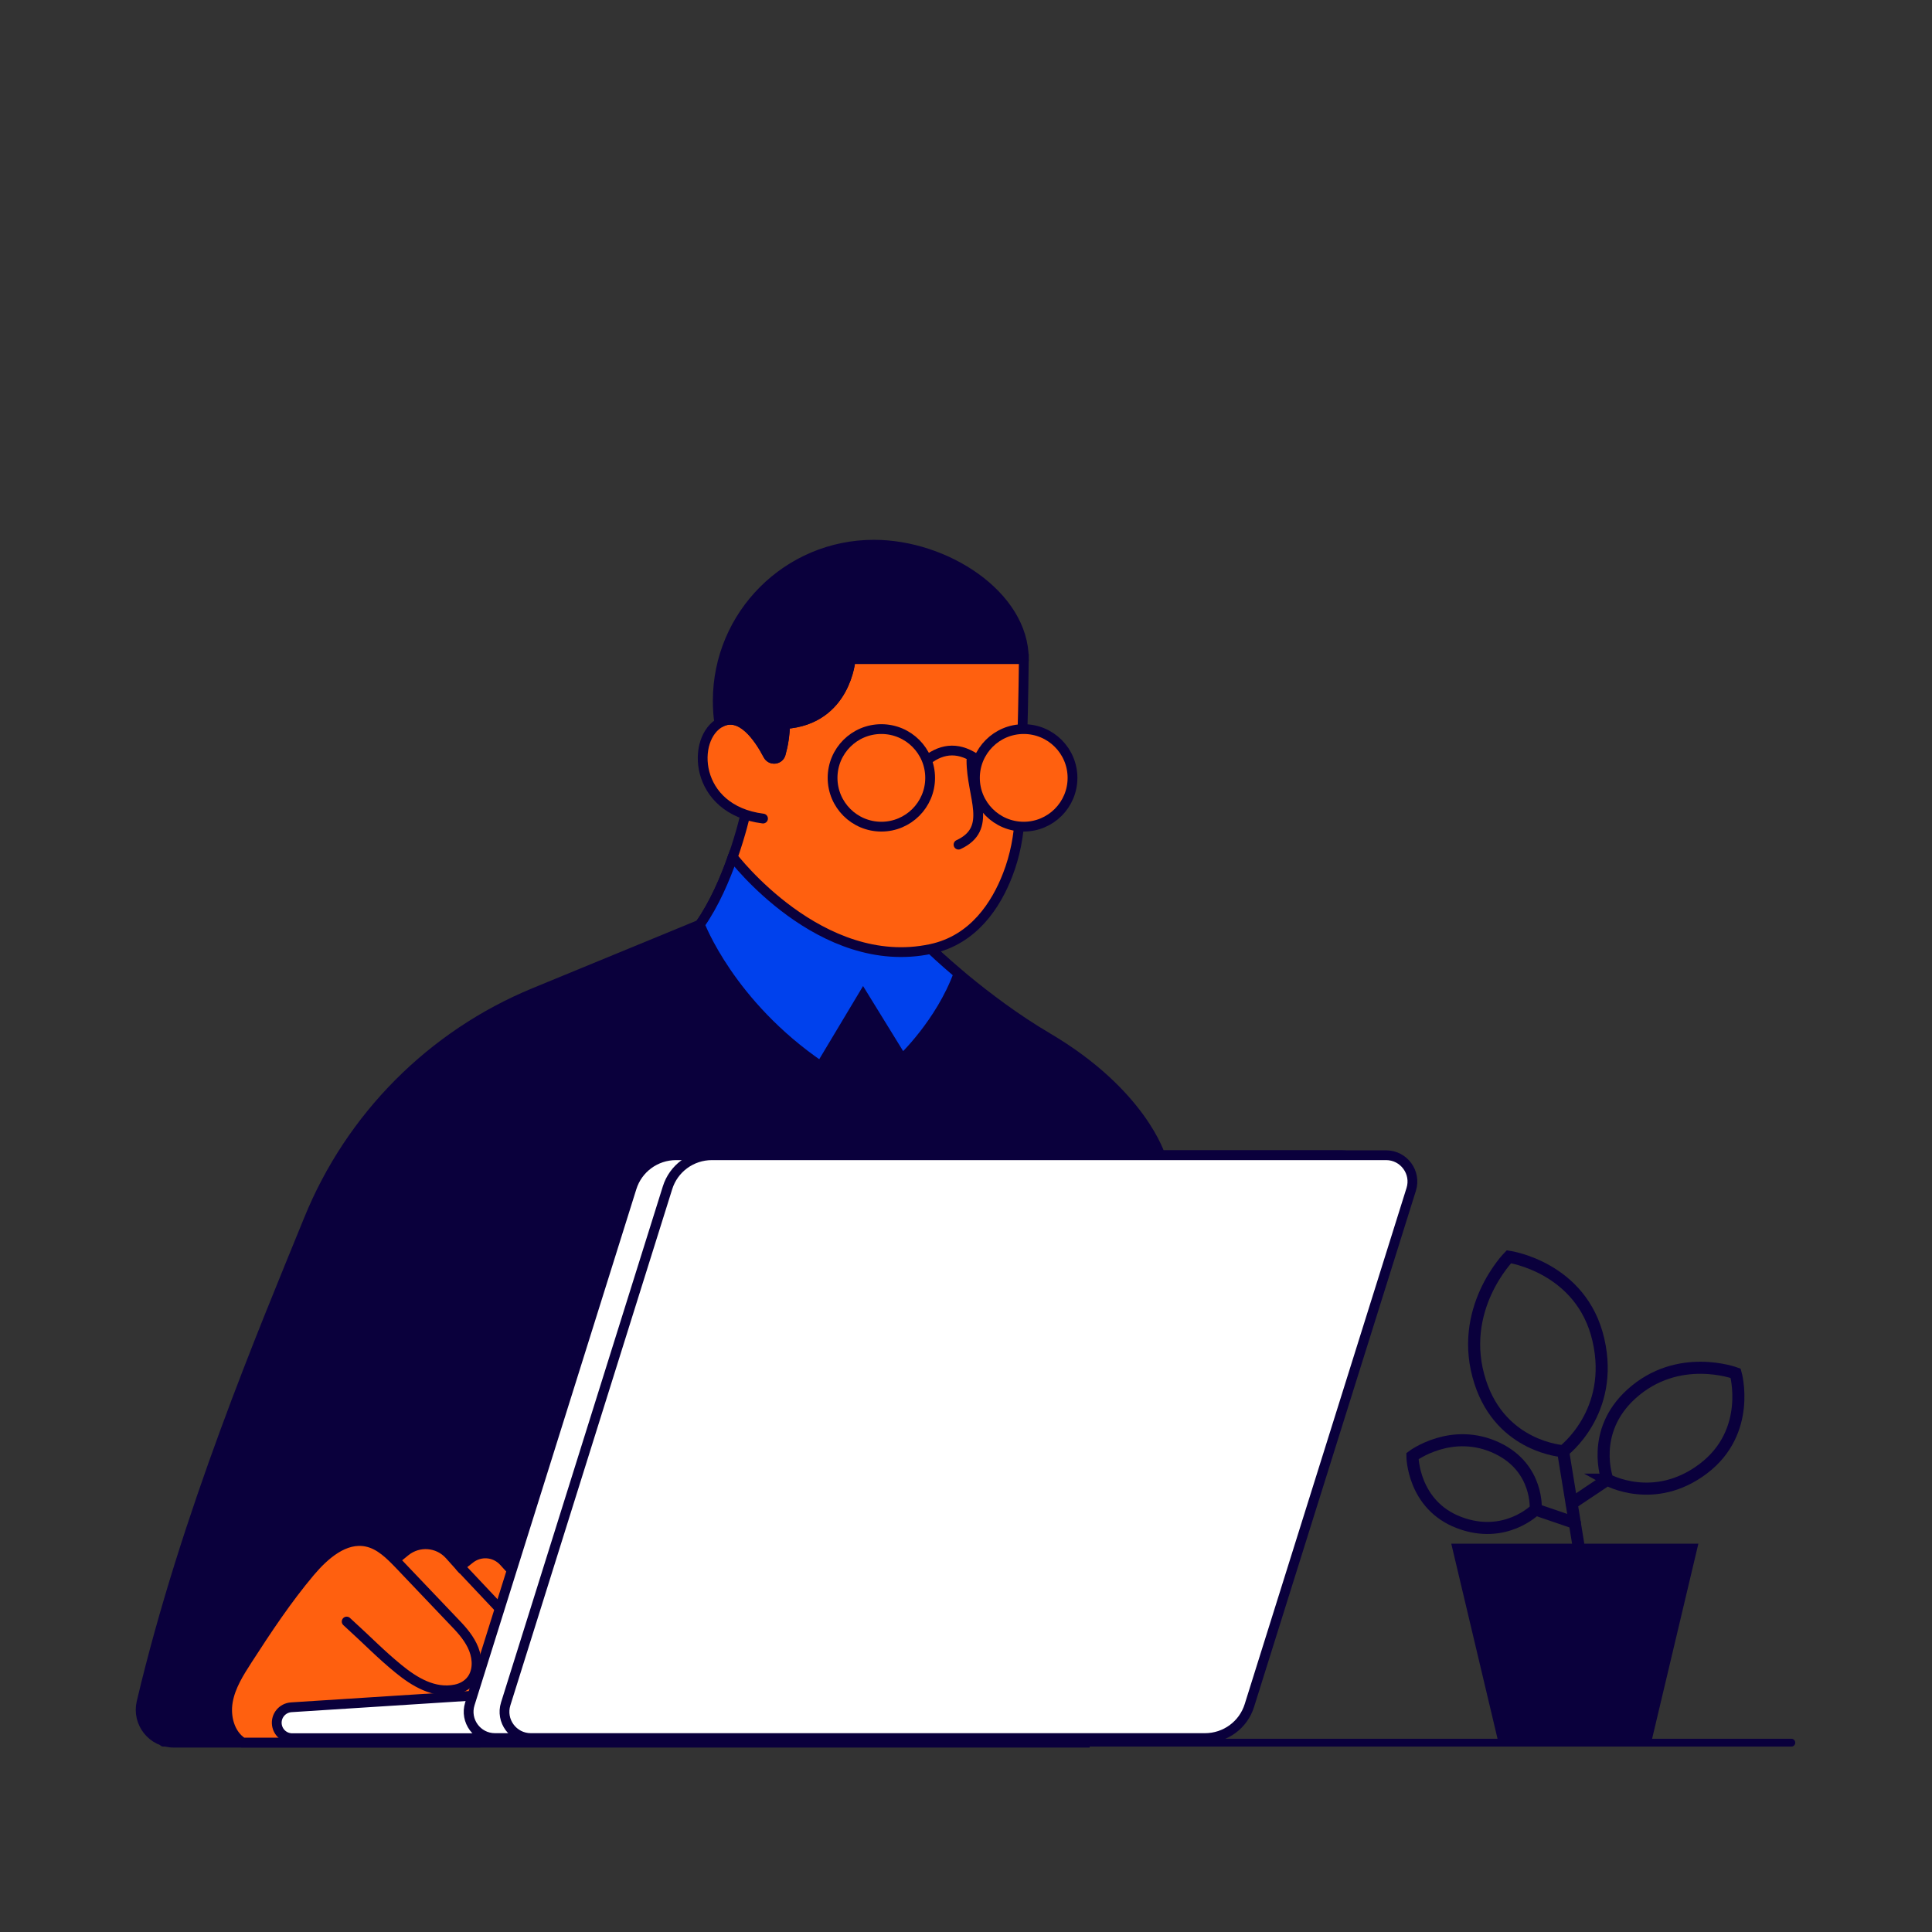
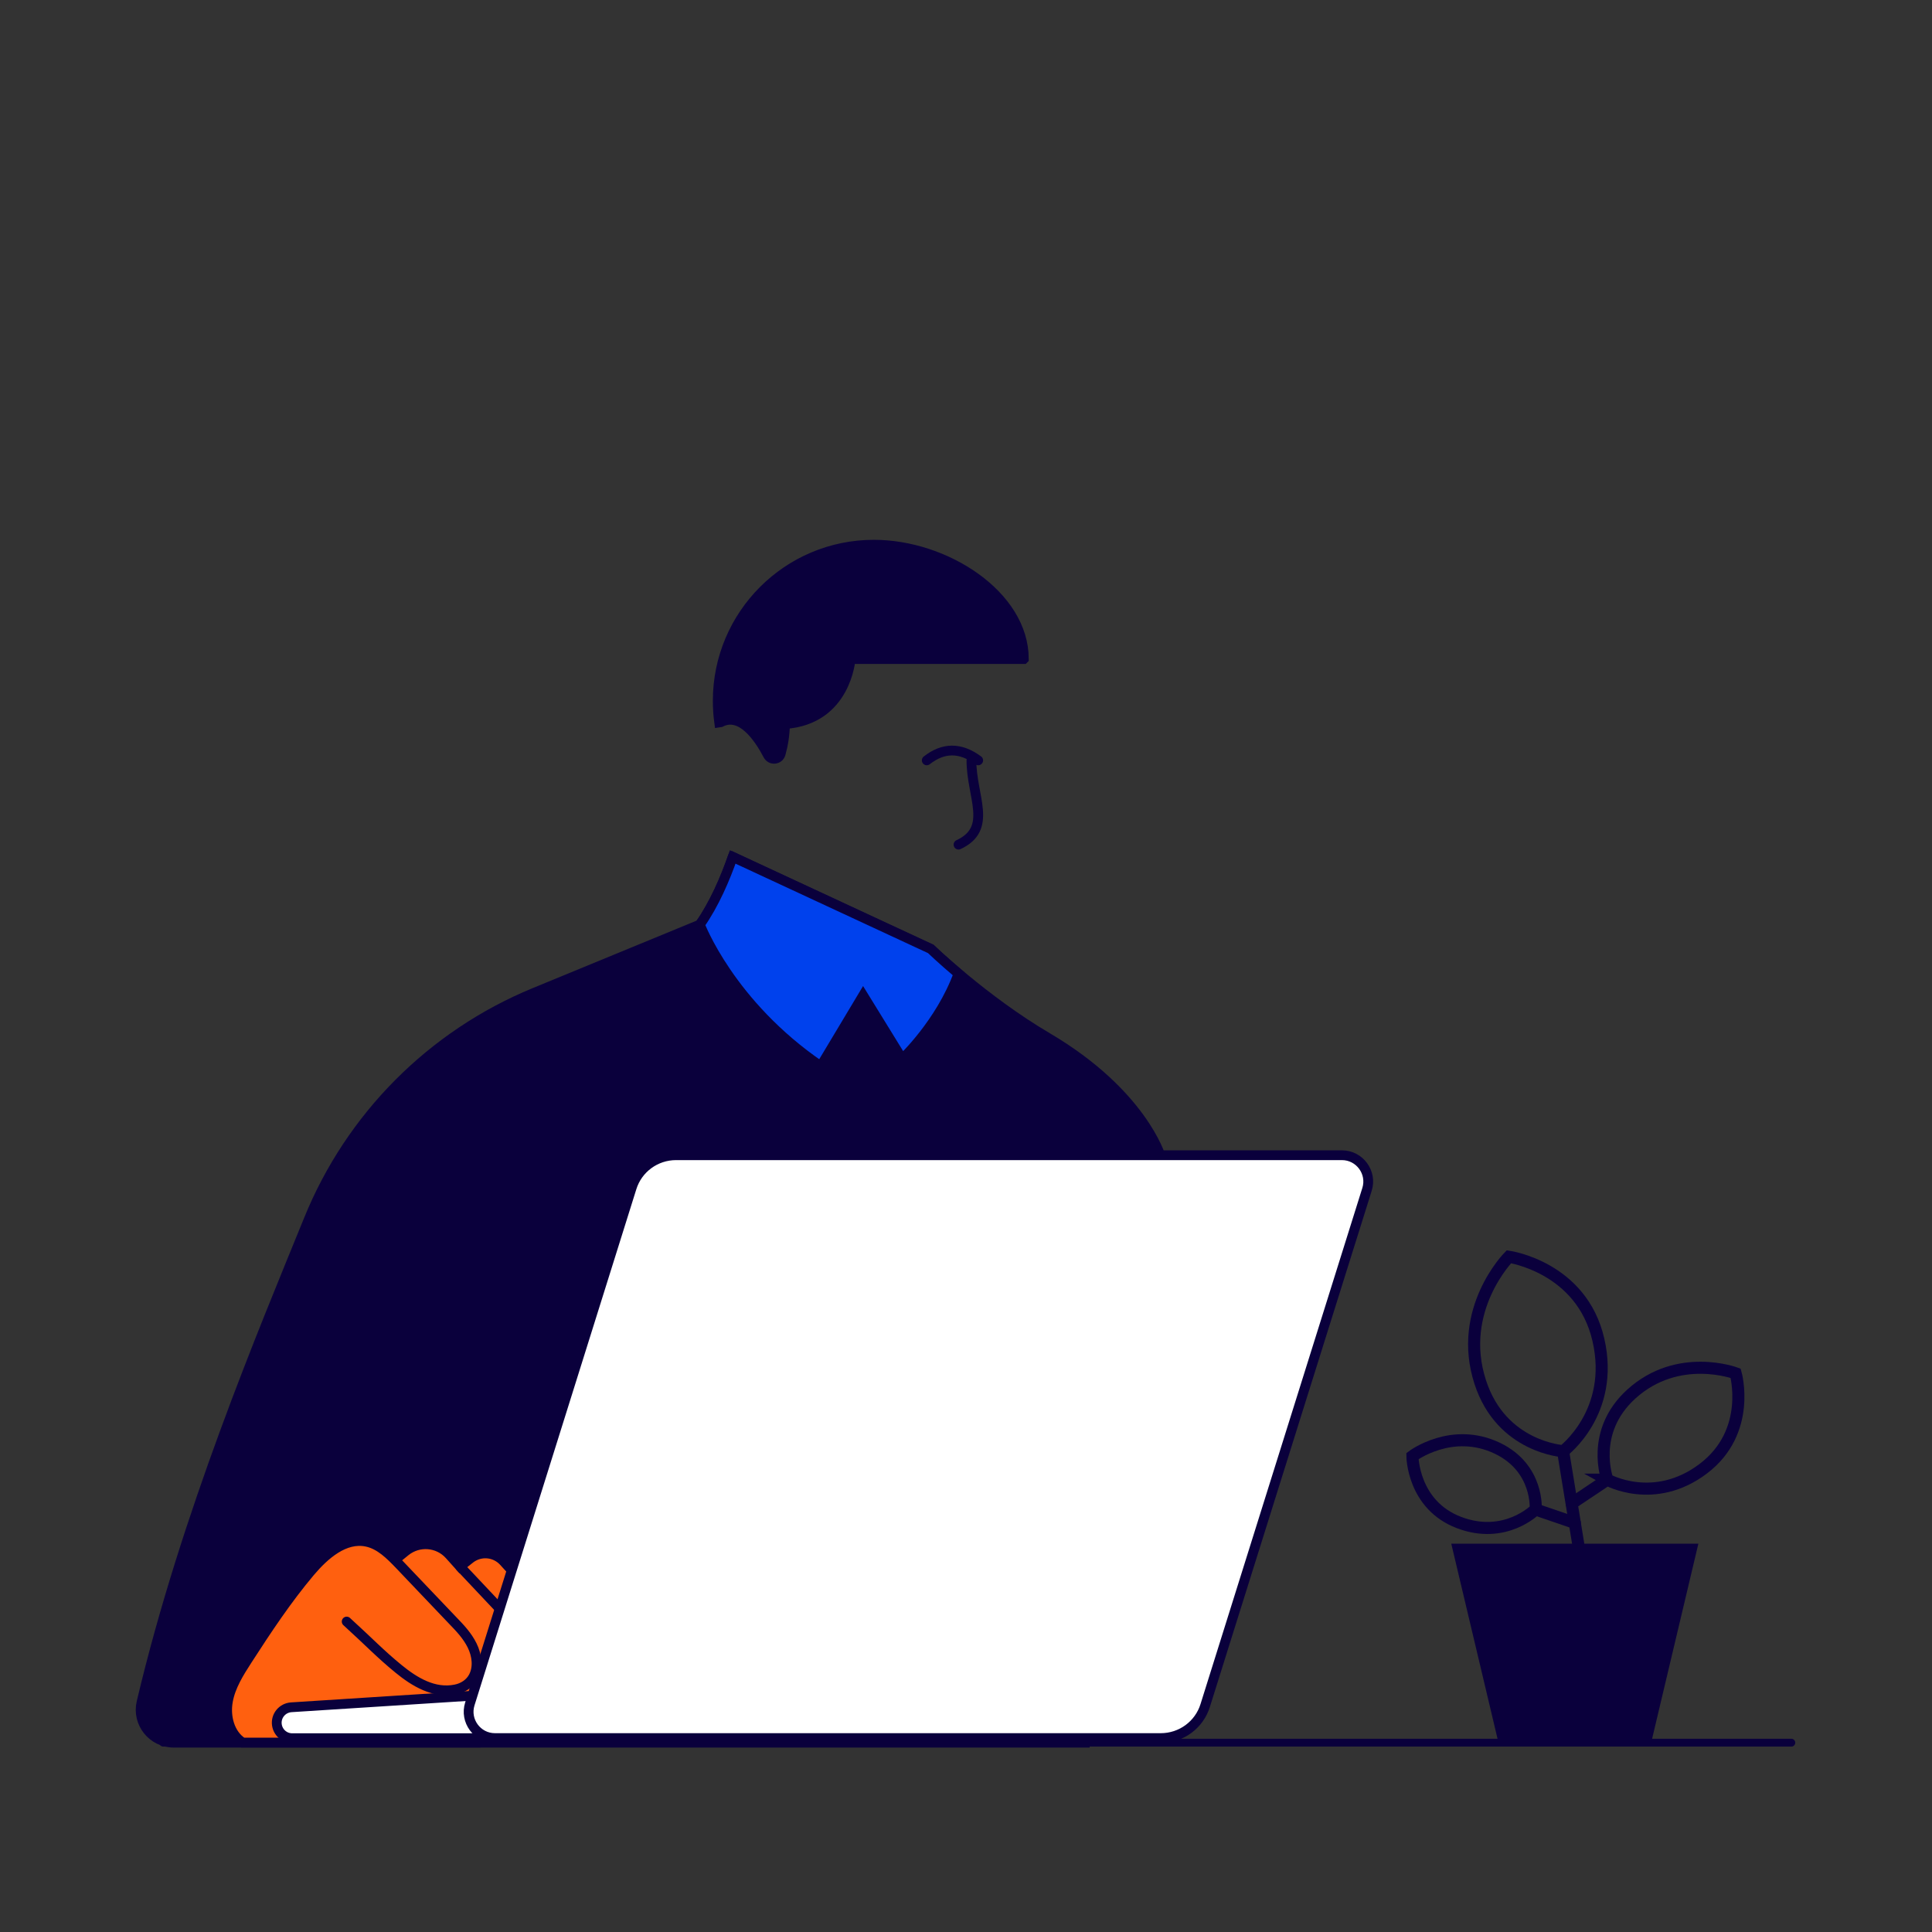
<svg xmlns="http://www.w3.org/2000/svg" id="Careers-Nav" viewBox="0 0 160 160">
  <rect x="0" y="0" width="160" height="160" fill="#333333" stroke="none" />
  <defs>
    <style>.cls-1,.cls-2,.cls-3,.cls-4,.cls-5,.cls-6,.cls-7,.cls-8{stroke:#0a003c;stroke-linecap:round;stroke-miterlimit:10;}.cls-1,.cls-2,.cls-3,.cls-7,.cls-8{stroke-width:.81px;}.cls-1,.cls-5{fill:#0a003c;}.cls-2{fill:#fff;}.cls-3,.cls-4{fill:none;}.cls-6{stroke-width:.65px;}.cls-6,.cls-7{fill:#0041ed;}.cls-8{fill:#ff600f;}</style>
  </defs>
  <g>
    <path class="cls-1" d="M60.68,70.97c-.62,1.78-1.53,3.91-2.72,5.6l-13.7,5.64c-8.5,3.5-15.23,10.27-18.69,18.78-3.77,9.26-10.18,24.44-13.85,39.99-.4,1.71,.9,3.34,2.66,3.34H89.88l6.24-48.55s-1.54-5.23-9.38-9.85c-5.28-3.11-9.65-7.34-9.65-7.34l-16.4-7.62Z" />
    <path class="cls-7" d="M67.97,88.3l3.51-5.86,3.24,5.26s3.16-2.96,4.66-7.06h0c-1.43-1.21-2.3-2.05-2.3-2.05l-16.4-7.62c-.62,1.78-1.53,3.91-2.72,5.6,0,0,2.47,6.59,10.01,11.73Z" />
-     <path class="cls-8" d="M61.72,67.47s-.34,1.53-1.03,3.5c0,0,7.27,9.56,16.4,7.62,3.55-.75,5.41-3.68,6.36-6.14,.61-1.57,.93-3.24,1-4.92,.09-2.07,.27-6.91,.34-12.95h-14.34s-.35,5.03-5.43,5.38c-.02,.92-.15,1.73-.36,2.47-.14,.49-.81,.56-1.05,.1-.76-1.45-2.22-3.59-3.91-2.72-2.48,1.27-2.28,7.25,3.49,7.98" />
    <path class="cls-1" d="M84.78,54.58h-14.34s-.35,5.03-5.43,5.38c-.02,.92-.15,1.73-.36,2.47-.14,.49-.81,.56-1.05,.1-.76-1.45-2.22-3.59-3.91-2.72l-.13,.02c-.08-.58-.12-1.18-.12-1.79,0-7.14,5.79-12.93,12.93-12.93,5.94,0,12.42,4.19,12.42,9.46Z" />
    <path class="cls-3" d="M80.45,62.97c0,3.02,1.81,5.64-1.07,6.98" />
    <path class="cls-3" d="M76.75,62.97c1.35-1.06,2.76-1.11,4.26,0" />
-     <circle class="cls-8" cx="84.78" cy="64.42" r="4.04" />
-     <circle class="cls-8" cx="72.99" cy="64.42" r="4.04" />
    <path class="cls-8" d="M28.71,134.29c1.86,1.69,2.78,2.68,4.3,3.92,1.32,1.08,2.93,2.06,4.71,1.7,.62-.12,1.18-.48,1.48-1.03,.43-.8,.3-1.8-.1-2.61s-1-1.44-1.61-2.07c-.67-.71-1.35-1.41-2.02-2.12-.79-.83-1.59-1.67-2.38-2.5-.78-.81-1.62-1.67-2.73-1.9-1.82-.38-3.48,1.08-4.68,2.5-1.92,2.28-3.57,4.77-5.19,7.28-.69,1.07-1.4,2.19-1.62,3.45s.15,2.71,1.23,3.4h19.36l3.17-13.99-.92-1.01c-.73-.79-1.94-.89-2.79-.22l-.82,.65-.87-.97c-.95-1.06-2.56-1.18-3.66-.29l-.86,.7" />
    <line class="cls-8" x1="38.12" y1="129.76" x2="41.87" y2="133.74" />
    <path class="cls-2" d="M39.12,140.43l-15,.96c-.74,.05-1.29,.71-1.19,1.45h0c.09,.64,.63,1.11,1.27,1.11h17.57l-2.65-3.51Z" />
    <path class="cls-2" d="M96.12,143.94H40.99c-1.47,0-2.52-1.43-2.08-2.83l13.4-42.74c.5-1.61,1.99-2.7,3.68-2.7h55.14c1.47,0,2.52,1.43,2.08,2.83l-13.4,42.74c-.5,1.61-1.99,2.7-3.68,2.7Z" />
-     <path class="cls-2" d="M99.78,143.94H43.96c-1.47,0-2.52-1.43-2.08-2.83l13.4-42.74c.5-1.61,1.99-2.7,3.68-2.7h55.83c1.47,0,2.52,1.43,2.08,2.83l-13.4,42.74c-.5,1.61-1.99,2.7-3.68,2.7Z" />
  </g>
  <line class="cls-6" x1="13.52" y1="144.32" x2="148.35" y2="144.32" />
  <g>
    <polygon class="cls-5" points="136.36 143.77 124.48 143.77 120.82 128.34 140.02 128.34 136.36 143.77" />
    <line class="cls-4" x1="130.78" y1="128.34" x2="129.45" y2="120.19" />
    <line class="cls-4" x1="130.16" y1="124.51" x2="132.79" y2="122.75" />
    <line class="cls-4" x1="130.42" y1="126.12" x2="127.32" y2="125.06" />
    <path class="cls-4" d="M129.45,120.19s4.31-3.22,2.92-9.24-7.41-6.87-7.41-6.87c0,0-4.33,4.38-2.37,10.39,1.76,5.41,6.87,5.71,6.87,5.71Z" />
    <path class="cls-4" d="M133.11,122.54s3.88,2.17,7.95-.91c4.06-3.08,2.68-7.9,2.68-7.9,0,0-4.76-1.79-8.63,1.71-3.48,3.15-1.99,7.1-1.99,7.1Z" />
    <path class="cls-4" d="M127.18,124.99s-2.51,2.56-6.35,1.1c-3.84-1.46-3.86-5.5-3.86-5.5,0,0,3.27-2.47,7.06-.64,3.41,1.65,3.15,5.04,3.15,5.04Z" />
  </g>
</svg>